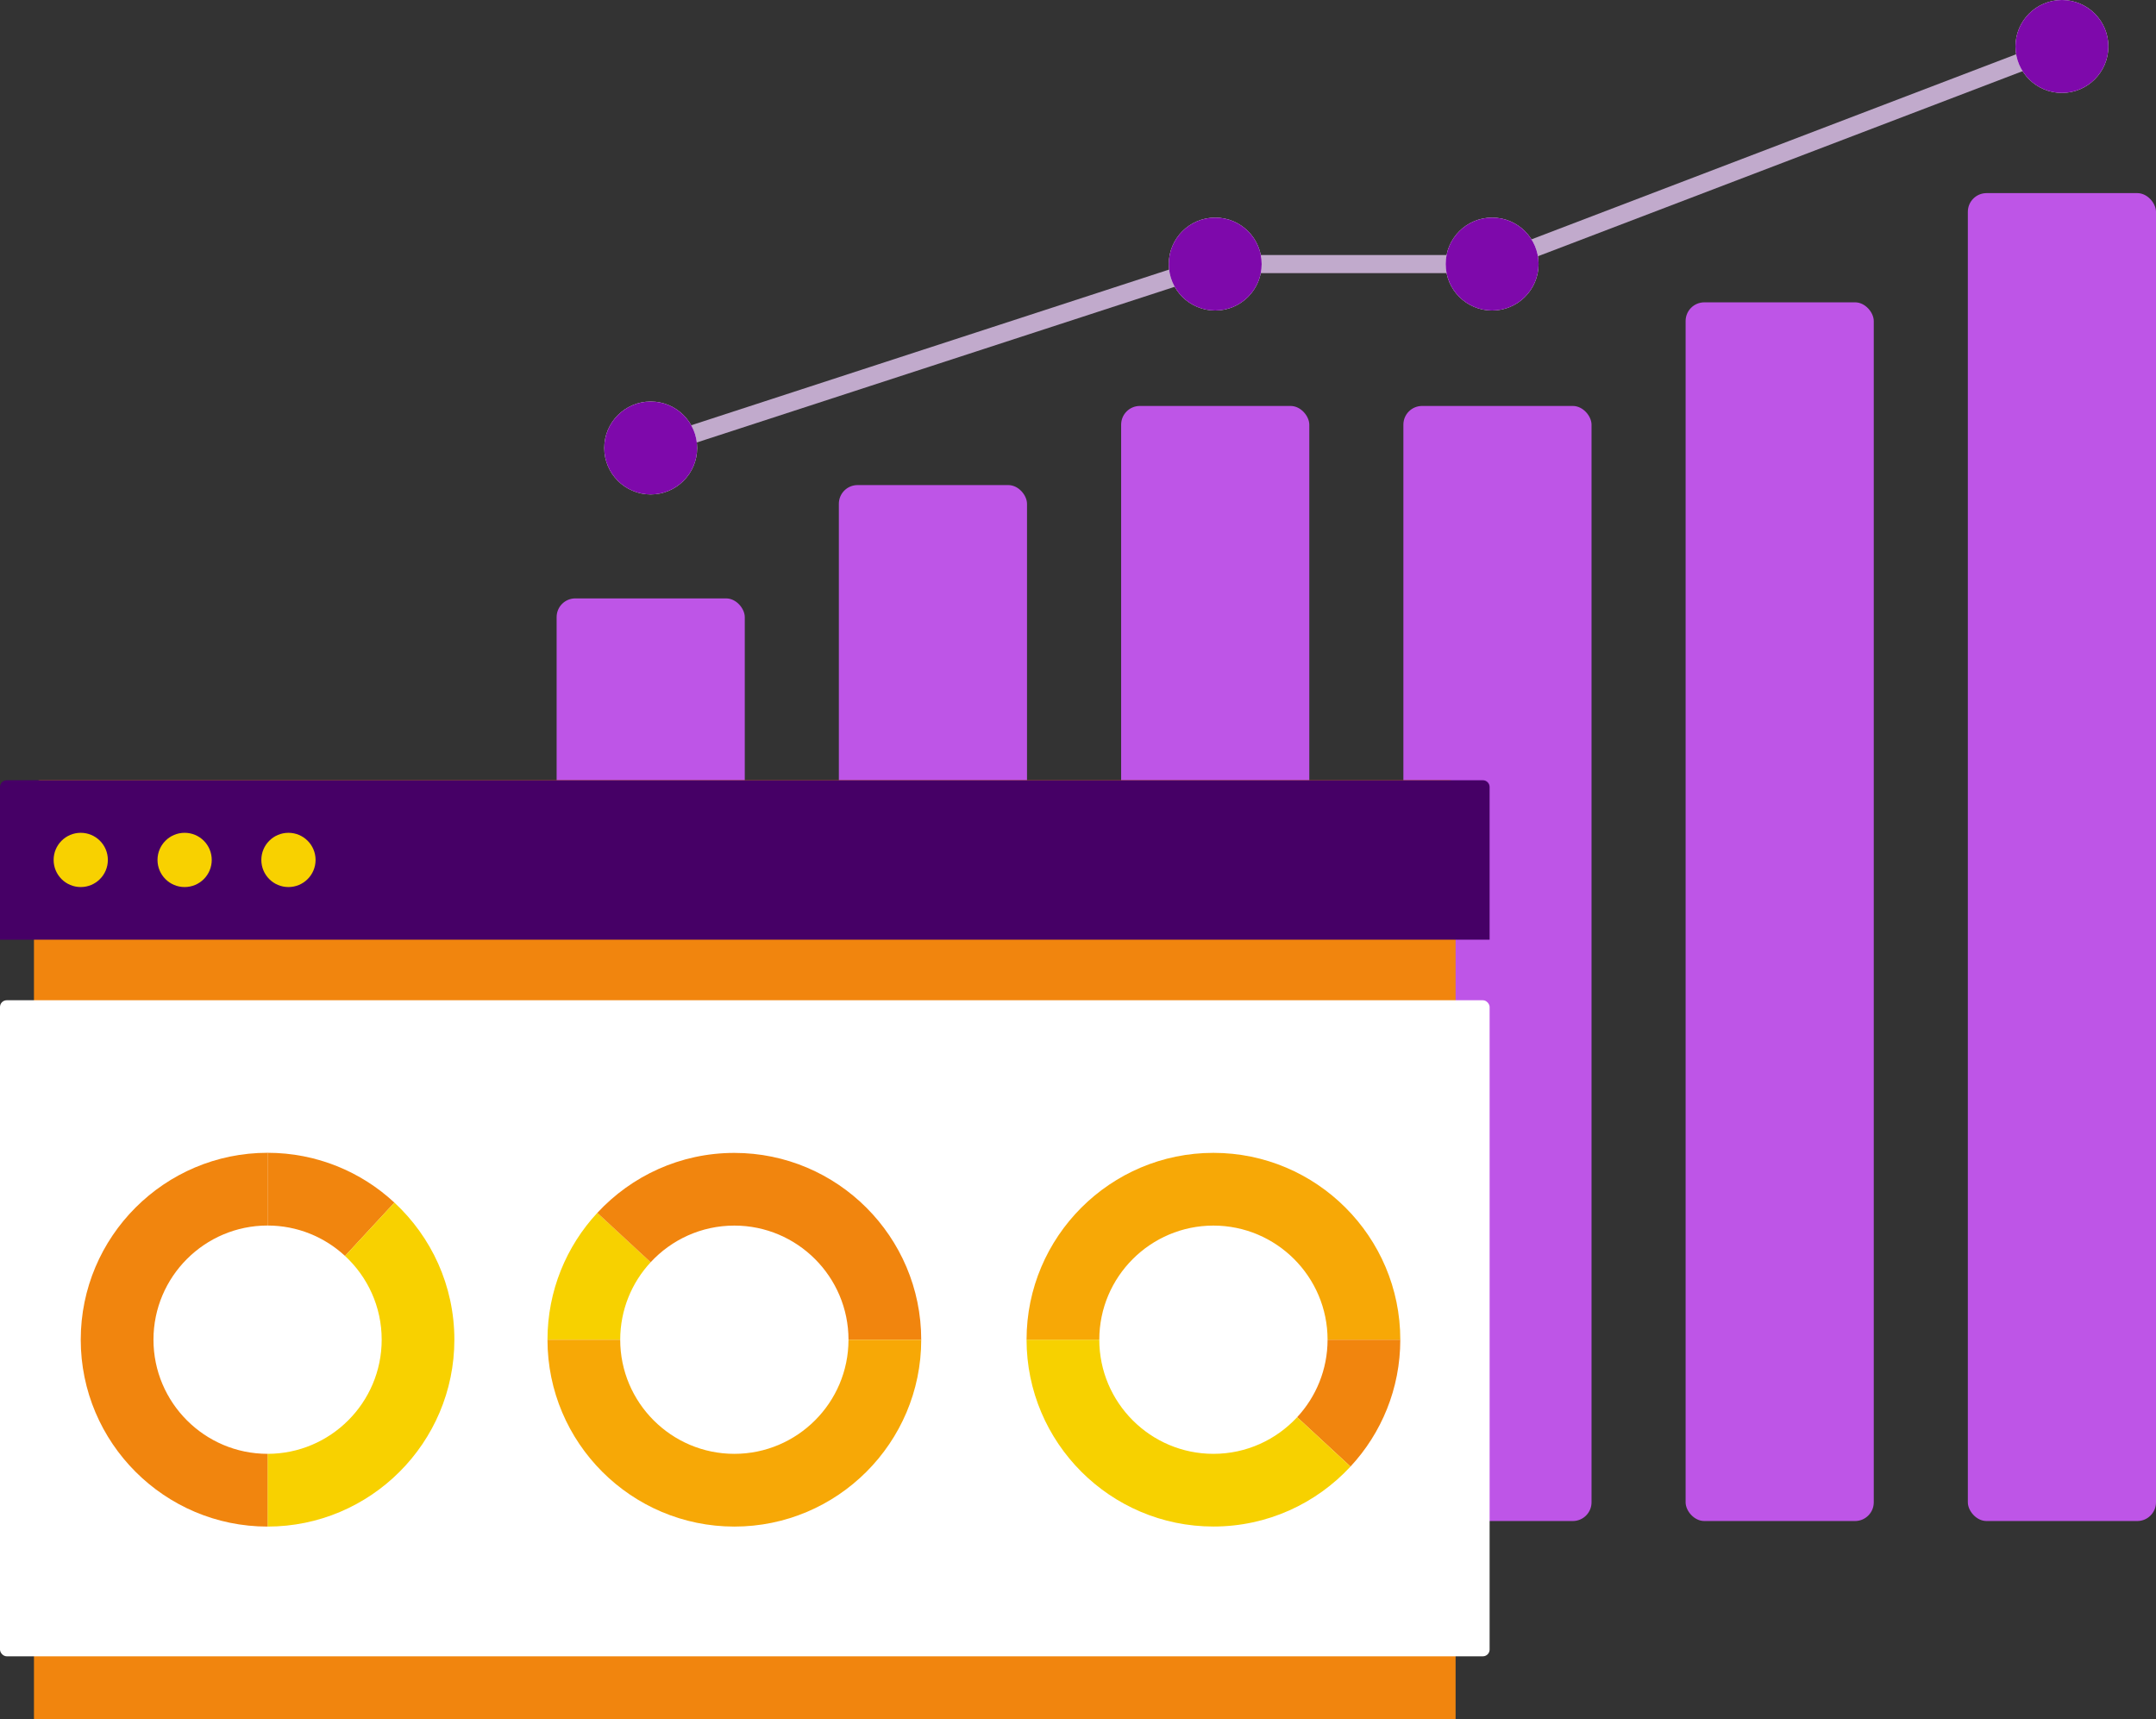
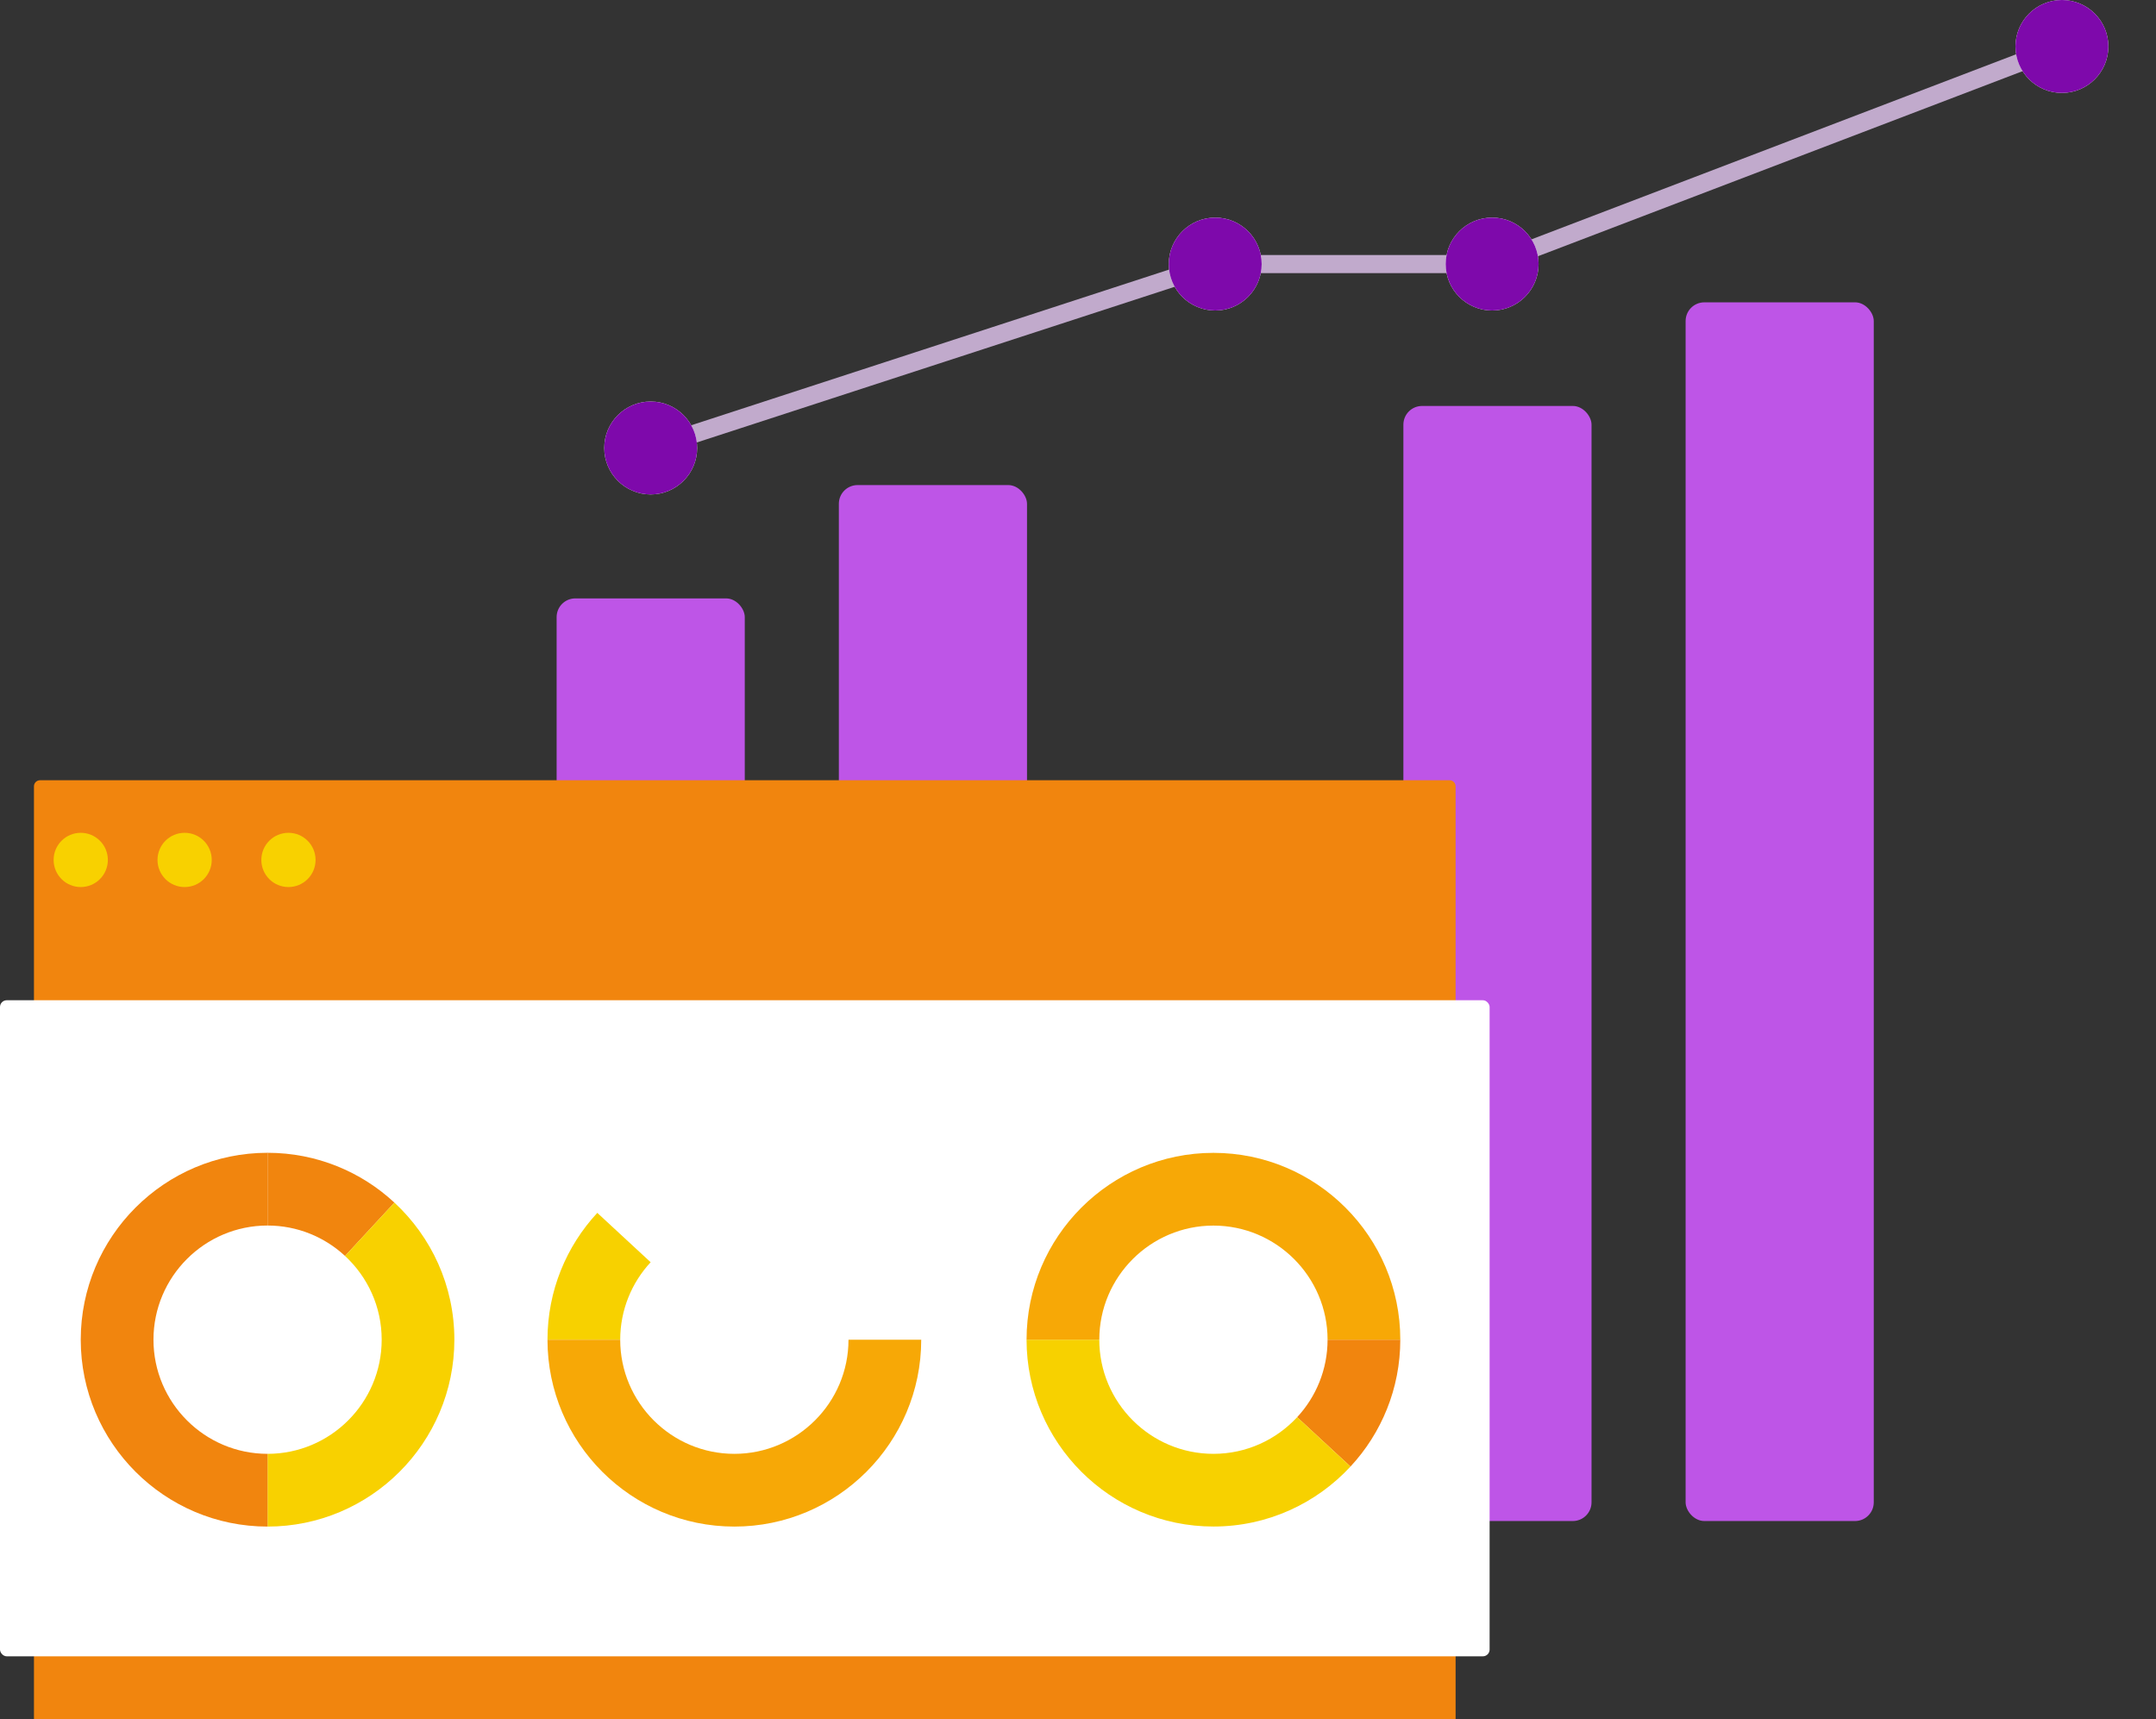
<svg xmlns="http://www.w3.org/2000/svg" id="uuid-99c880fa-a42a-4928-9d26-c6bb5318e1b8" viewBox="0 0 384.78 306.82">
  <rect x="0" y="0" width="384.78" height="306.82" fill="#333333" stroke="none" />
  <g id="uuid-380a32d4-1e6c-41e6-a53d-c877a2be1ab7">
-     <rect x="351.2" y="34.46" width="33.58" height="236.96" rx="3.34" ry="3.34" style="fill:#be55e7;" />
    <rect x="300.83" y="53.95" width="33.58" height="217.47" rx="3.34" ry="3.34" style="fill:#be55e7;" />
    <rect x="250.46" y="72.44" width="33.58" height="198.98" rx="3.34" ry="3.34" style="fill:#be55e7;" />
-     <rect x="200.09" y="72.44" width="33.58" height="198.98" rx="3.34" ry="3.34" style="fill:#be55e7;" />
    <rect x="149.71" y="86.56" width="33.58" height="184.86" rx="3.34" ry="3.34" style="fill:#be55e7;" />
    <rect x="99.34" y="106.78" width="33.58" height="164.64" rx="3.34" ry="3.34" style="fill:#be55e7;" />
    <polyline points="116.13 79.94 216.88 47.12 266.3 47.12 367.99 8.29" style="fill:none; stroke:#c1aacc; stroke-miterlimit:10; stroke-width:3.23px;" />
    <circle cx="116.13" cy="79.94" r="8.29" style="fill:#fff;" />
    <circle cx="216.88" cy="47.12" r="8.29" style="fill:#fff;" />
    <circle cx="266.3" cy="47.12" r="8.29" style="fill:#fff;" />
    <circle cx="367.99" cy="8.29" r="8.29" style="fill:#fff;" />
    <circle cx="116.13" cy="79.94" r="8.29" style="fill:#7e09ab;" />
    <circle cx="216.88" cy="47.12" r="8.29" style="fill:#7e09ab;" />
    <circle cx="266.3" cy="47.12" r="8.29" style="fill:#7e09ab;" />
    <circle cx="367.99" cy="8.29" r="8.29" style="fill:#7e09ab;" />
    <path d="M7.15,139.23h251.55c.6,0,1.08.49,1.08,1.08v166.5H6.06v-166.5c0-.6.49-1.08,1.08-1.08Z" style="fill:#f1850e;" />
-     <path d="M1.2,139.23h263.45c.66,0,1.2.54,1.2,1.2v27.25H0v-27.25c0-.66.54-1.2,1.2-1.2Z" style="fill:#460066;" />
    <circle cx="14.41" cy="153.45" r="4.84" style="fill:#f8d100;" />
    <circle cx="32.95" cy="153.45" r="4.84" style="fill:#f8d100;" />
    <circle cx="51.48" cy="153.45" r="4.84" style="fill:#f8d100;" />
    <rect x="0" y="178.49" width="265.85" height="117.07" rx="1.2" ry="1.2" style="fill:#fff;" />
    <path d="M61.58,224.12c-3.63-3.37-8.5-5.43-13.83-5.43v-12.98c8.73,0,16.7,3.37,22.64,8.89l-8.81,9.52Z" style="fill:#f1850e;" />
    <path d="M47.75,272.41v-12.98c11.23,0,20.37-9.14,20.37-20.37,0-5.9-2.52-11.22-6.54-14.94l8.81-9.52c6.58,6.1,10.7,14.8,10.7,24.46,0,18.39-14.96,33.35-33.35,33.35Z" style="fill:#f8d100;" />
    <path d="M47.75,272.41c-18.38,0-33.34-14.96-33.34-33.35s14.96-33.35,33.34-33.35v12.98c-11.22,0-20.36,9.14-20.36,20.37s9.14,20.37,20.36,20.37v12.98Z" style="fill:#f1850e;" />
    <path d="M116.12,225.24c-3.37,3.63-5.43,8.5-5.43,13.83h-12.98c0-8.73,3.37-16.7,8.89-22.64l9.52,8.81Z" style="fill:#f7d100;" />
-     <path d="M164.41,239.07h-12.98c0-11.23-9.14-20.37-20.37-20.37-5.9,0-11.22,2.52-14.94,6.54l-9.52-8.81c6.1-6.58,14.8-10.7,24.46-10.7,18.39,0,33.35,14.96,33.35,33.35Z" style="fill:#f1850e;" />
    <path d="M164.41,239.07c0,18.38-14.96,33.34-33.35,33.34s-33.35-14.96-33.35-33.34h12.98c0,11.22,9.14,20.36,20.37,20.36s20.37-9.14,20.37-20.36h12.98Z" style="fill:#f7a806;" />
    <path d="M231.5,252.89c3.37-3.63,5.43-8.5,5.43-13.83h12.98c0,8.73-3.37,16.7-8.89,22.64l-9.52-8.81Z" style="fill:#f1850e;" />
    <path d="M183.21,239.06h12.98c0,11.23,9.14,20.37,20.37,20.37,5.9,0,11.22-2.52,14.94-6.54l9.52,8.81c-6.1,6.58-14.8,10.7-24.46,10.7-18.39,0-33.35-14.96-33.35-33.35Z" style="fill:#f7d100;" />
    <path d="M183.21,239.06c0-18.38,14.96-33.34,33.35-33.34s33.35,14.96,33.35,33.34h-12.98c0-11.22-9.14-20.36-20.37-20.36s-20.37,9.14-20.37,20.36h-12.98Z" style="fill:#f7a806;" />
  </g>
</svg>